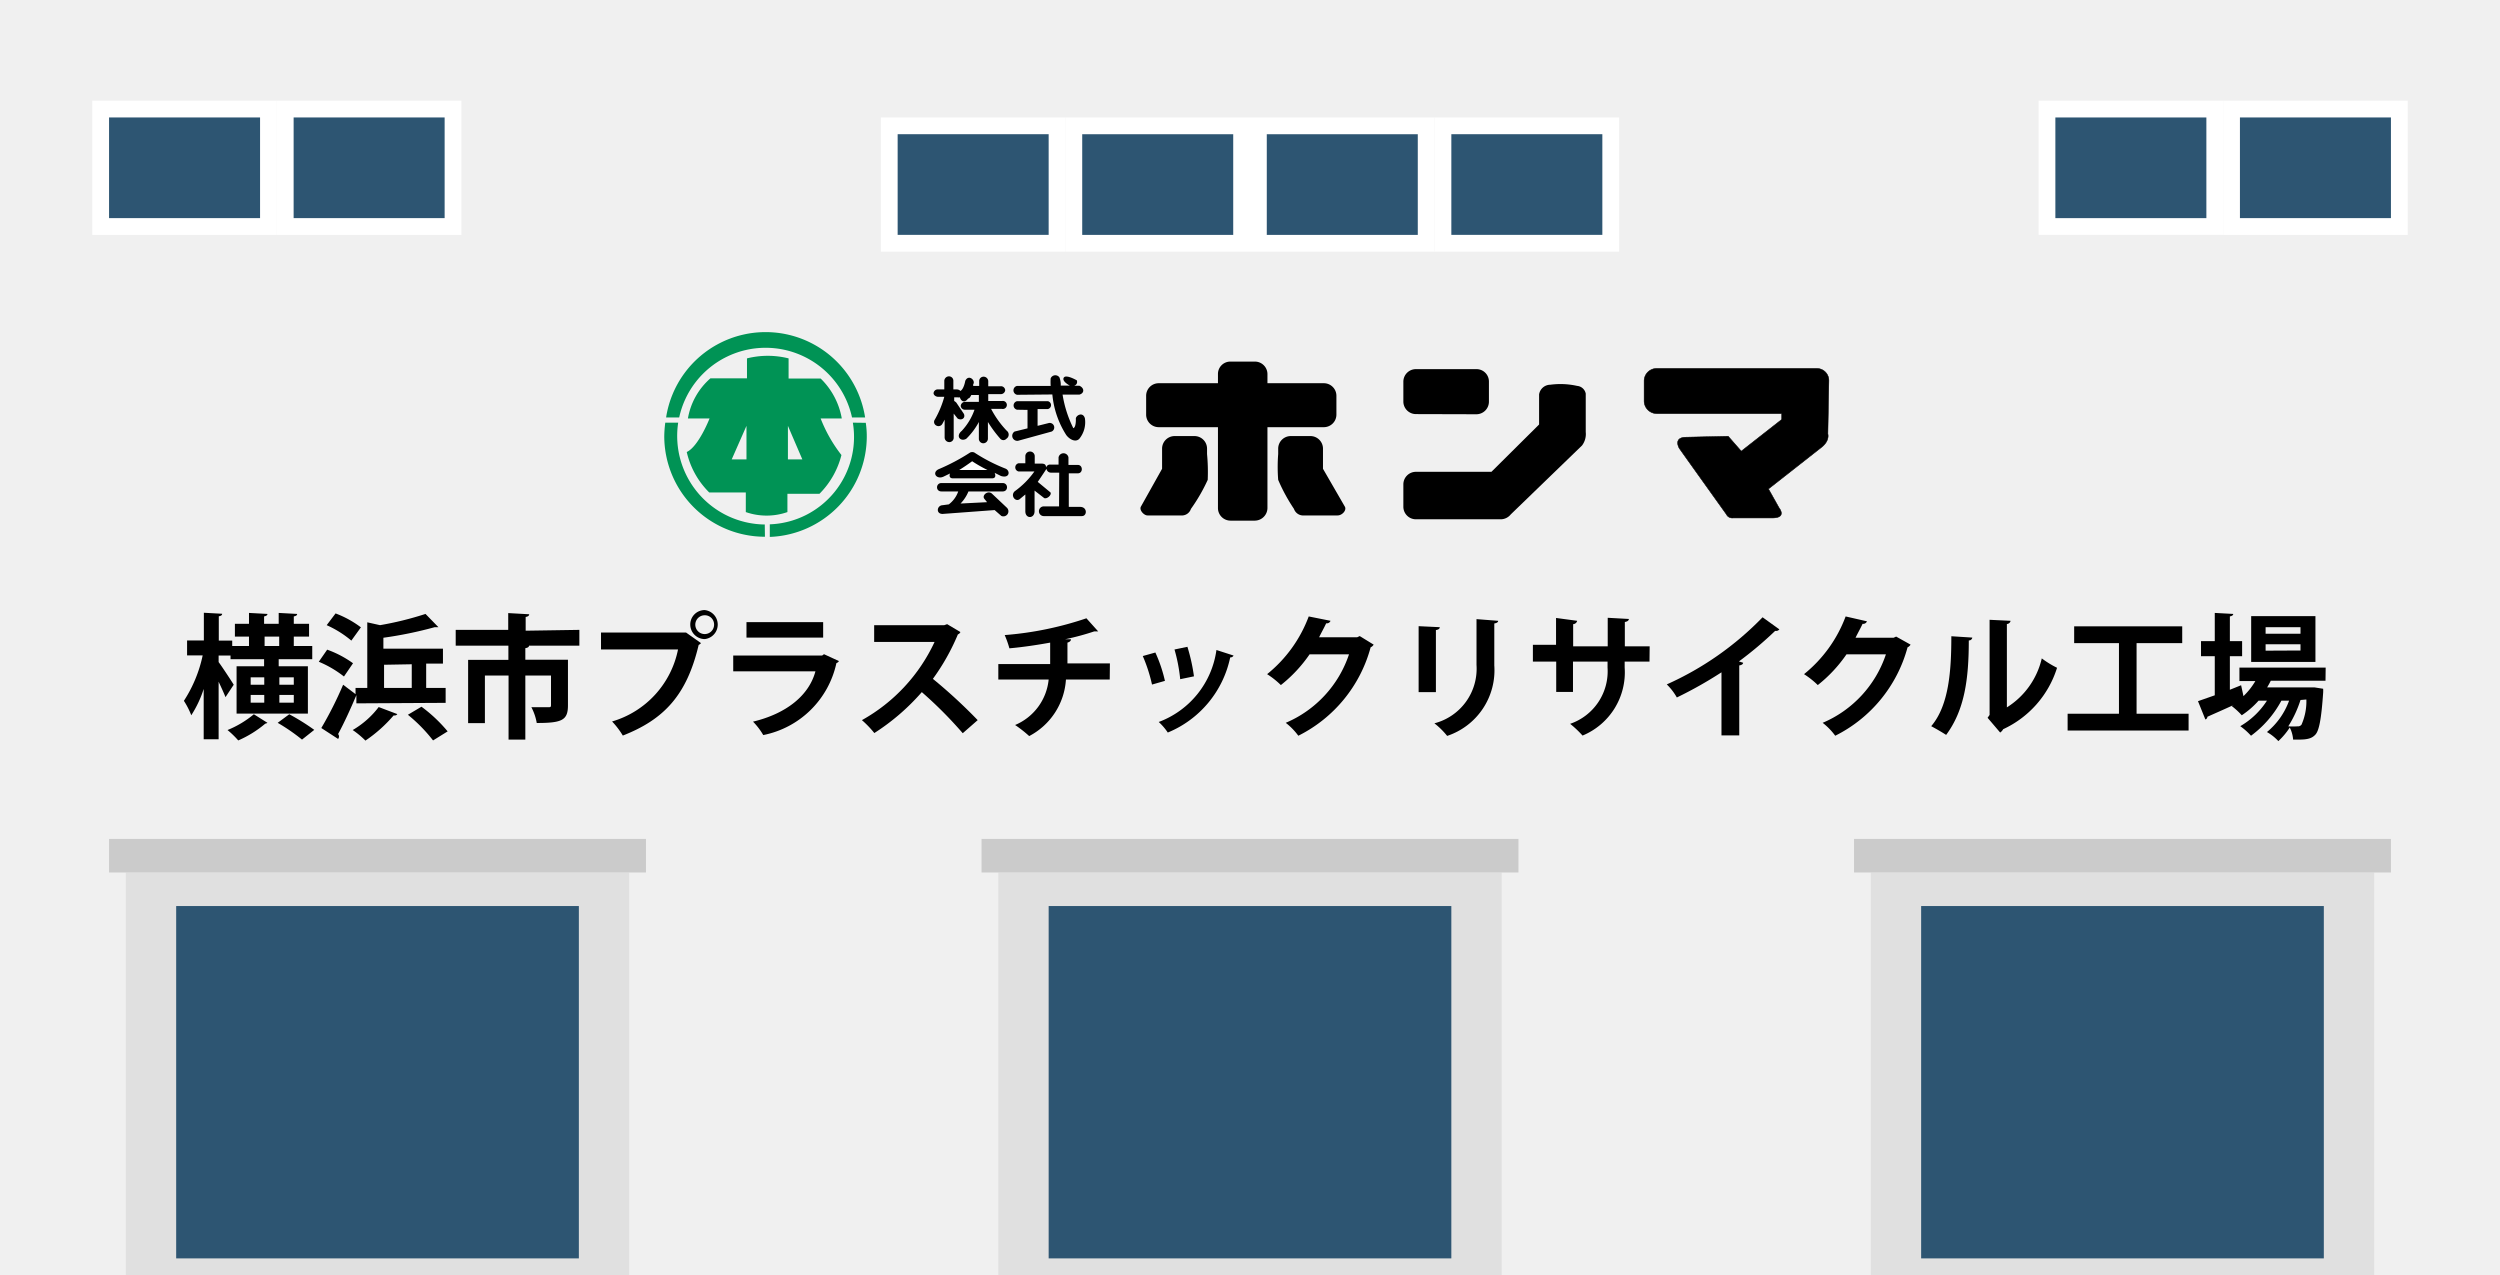
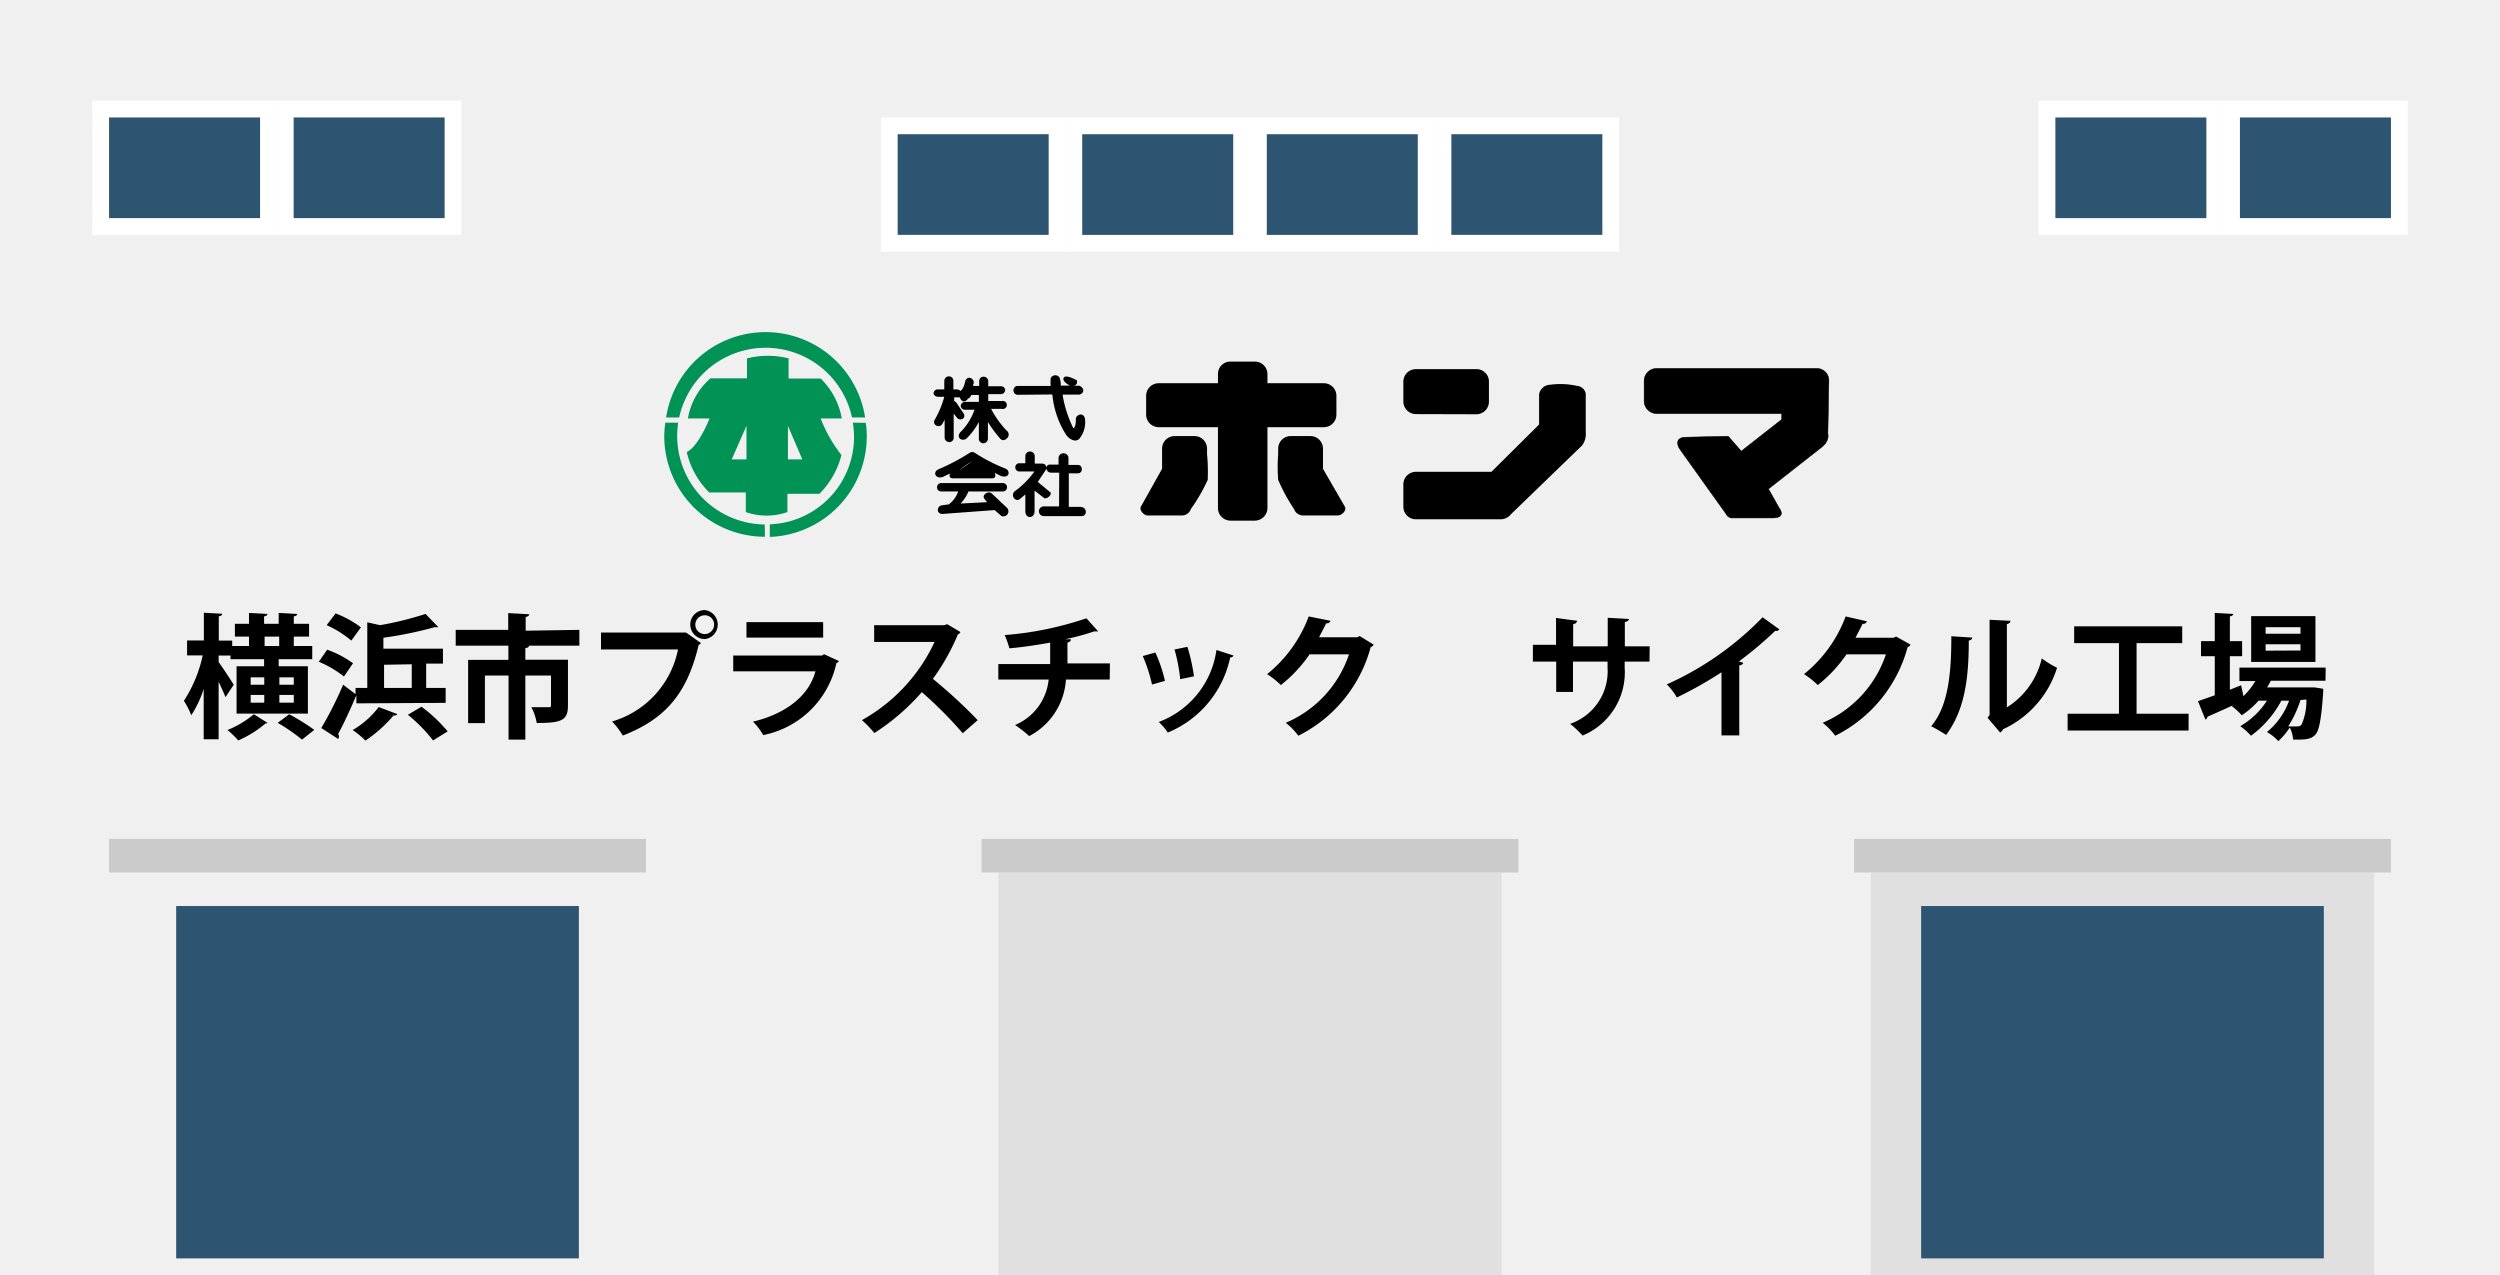
<svg xmlns="http://www.w3.org/2000/svg" viewBox="0 0 149 76">
  <defs>
    <style>
      .a {
        fill: #f0f0f0;
      }

      .b {
        fill: #2d5572;
      }

      .c {
        fill: #fff;
      }

      .d {
        fill: #e0e0e0;
      }

      .e {
        fill: #cbcbcb;
      }

      .f {
        fill: #009355;
      }

      .g {
        fill: none;
        stroke: #000;
        stroke-width: 0.03px;
      }
    </style>
  </defs>
  <title>flow4</title>
  <g>
    <rect class="a" width="149" height="76" />
    <g>
      <g>
        <rect class="b" x="53" y="7.5" width="10" height="7" />
        <path class="c" d="M62.5,8v6h-9V8h9m1-1h-11v8h11V7Z" />
      </g>
      <g>
        <rect class="b" x="64" y="7.5" width="10" height="7" />
        <path class="c" d="M73.5,8v6h-9V8h9m1-1h-11v8h11V7Z" />
      </g>
      <g>
        <rect class="b" x="75" y="7.5" width="10" height="7" />
        <path class="c" d="M84.5,8v6h-9V8h9m1-1h-11v8h11V7Z" />
      </g>
      <g>
        <rect class="b" x="86" y="7.5" width="10" height="7" />
        <path class="c" d="M95.5,8v6h-9V8h9m1-1h-11v8h11V7Z" />
      </g>
    </g>
    <g>
      <g>
        <rect class="b" x="6" y="6.5" width="10" height="7" />
        <path class="c" d="M15.5,7v6h-9V7h9m1-1H5.5v8h11V6Z" />
      </g>
      <g>
        <rect class="b" x="17" y="6.5" width="10" height="7" />
        <path class="c" d="M26.5,7v6h-9V7h9m1-1h-11v8h11V6Z" />
      </g>
    </g>
    <g>
      <g>
        <rect class="b" x="122" y="6.5" width="10" height="7" />
        <path class="c" d="M131.5,7v6h-9V7h9m1-1h-11v8h11V6Z" />
      </g>
      <g>
        <rect class="b" x="133" y="6.5" width="10" height="7" />
        <path class="c" d="M142.5,7v6h-9V7h9m1-1h-11v8h11V6Z" />
      </g>
    </g>
    <g>
      <rect class="d" x="59.5" y="52" width="30" height="24" />
-       <rect class="b" x="62.5" y="54" width="24" height="21" />
      <rect class="e" x="58.5" y="50" width="32" height="2" />
    </g>
    <g>
-       <rect class="d" x="7.5" y="52" width="30" height="24" />
      <rect class="b" x="10.5" y="54" width="24" height="21" />
      <rect class="e" x="6.5" y="50" width="32" height="2" />
    </g>
    <g>
      <rect class="d" x="111.5" y="52" width="30" height="24" />
      <rect class="b" x="114.5" y="54" width="24" height="21" />
      <rect class="e" x="110.5" y="50" width="32" height="2" />
    </g>
    <g>
      <path class="f" d="M48.91,24.94h1.26a4.36,4.36,0,0,0-1.26-2.38H47v-1.2a5.08,5.08,0,0,0-2.48,0v1.19H42.34A4.08,4.08,0,0,0,41,24.94h1.29s-.65,1.67-1.36,2a4.92,4.92,0,0,0,1.34,2.41h2.18v1.17a3.77,3.77,0,0,0,2.48,0V29.43h1.91a5,5,0,0,0,1.31-2.31A8.6,8.6,0,0,1,48.91,24.94Zm-5.3,2.44.88-2v2Zm3.35,0v-2l.86,2Z" />
      <g>
        <path class="f" d="M40.48,24.88a5.27,5.27,0,0,1,10.3,0h.78a6,6,0,0,0-11.86,0Z" />
        <path class="f" d="M50.83,25.19a5.21,5.21,0,0,1-4.95,6.06V32a6,6,0,0,0,5.78-6,5.29,5.29,0,0,0-.06-.8Z" />
        <path class="f" d="M45.58,31.26a5.28,5.28,0,0,1-5.16-6.07h-.77a7,7,0,0,0-.06.8,6,6,0,0,0,6,6Z" />
      </g>
    </g>
    <g>
      <g>
        <path d="M78.9,22.84H75.54v-.55a.75.75,0,0,0-.75-.74H73.33a.74.74,0,0,0-.74.74v.55H69.05a.75.75,0,0,0-.74.74v1.14a.75.75,0,0,0,.74.74h3.54v4.82a.75.75,0,0,0,.74.75h1.46a.76.76,0,0,0,.75-.75V25.46H78.9a.75.75,0,0,0,.75-.74V23.58A.75.75,0,0,0,78.9,22.84Z" />
        <path d="M71.94,27.06v-.32a.75.75,0,0,0-.75-.75H70a.75.75,0,0,0-.74.75v1.2L68,30.19c-.12.21.18.53.39.53h2.1a.57.57,0,0,0,.49-.39,10.4,10.4,0,0,0,1-1.73A11.38,11.38,0,0,0,71.94,27.06Z" />
        <path d="M80.15,30.19l-1.3-2.25v-1.2a.75.75,0,0,0-.74-.75H76.92a.75.75,0,0,0-.74.75v.32a9.9,9.9,0,0,0,0,1.54,10.5,10.5,0,0,0,.94,1.73.58.58,0,0,0,.5.39h2.1C80,30.72,80.28,30.4,80.15,30.19Z" />
      </g>
      <g>
        <path d="M88,24.69a.75.75,0,0,0,.74-.76V22.75A.74.74,0,0,0,88,22H84.39a.75.75,0,0,0-.75.74v1.18a.75.75,0,0,0,.75.76Z" />
        <path d="M94.51,25.75V23.46A.57.57,0,0,0,94,23a4.57,4.57,0,0,0-1.6-.07.68.68,0,0,0-.67.58V25.3l-2.84,2.82H84.39a.75.75,0,0,0-.75.75V30.2a.75.75,0,0,0,.75.75h5.06a.77.77,0,0,0,.59-.29l4.25-4.11A1.13,1.13,0,0,0,94.51,25.75Z" />
      </g>
      <g>
        <path d="M109,22.71a.72.72,0,0,0-.71-.75H98.73a.75.75,0,0,0-.74.75v1.18a.76.76,0,0,0,.74.76h7.46V25l-2.41,1.89L103,26l-2.6.06c-.63.06-.36.58-.32.65s2.81,3.94,2.81,3.94a.39.39,0,0,0,.4.22h2.33c.9,0,.42-.59.42-.59l-.64-1.14,3.11-2.44c.57-.42.43-.84.43-.84Z" />
        <path class="g" d="M109,22.71a.72.72,0,0,0-.71-.75H98.73a.75.75,0,0,0-.74.75v1.18a.76.76,0,0,0,.74.76h7.46V25l-2.41,1.89L103,26l-2.6.06c-.63.06-.36.58-.32.65s2.81,3.94,2.81,3.94a.39.39,0,0,0,.4.22h2.33c.9,0,.42-.59.42-.59l-.64-1.14,3.11-2.44c.57-.42.43-.84.43-.84Z" />
      </g>
      <g>
        <g>
          <path d="M60.62,23.53a.27.27,0,0,1,0-.53h2a3.38,3.38,0,0,1,0-.45.3.3,0,0,1,.52-.06,1.15,1.15,0,0,1,.08.49h.54s-.49-.25-.36-.47.78.16.78.16.09.23-.16.32h.31c.3.13.32.44,0,.53h-1a6.93,6.93,0,0,0,.64,2c.18-.06.15-.59.15-.59.05-.21.43-.38.54,0a1.56,1.56,0,0,1-.34,1.23c-.24.23-.6,0-.77-.23a5.41,5.41,0,0,1-.83-2.42Z" />
-           <path d="M60.62,24.42a.26.26,0,0,1,0-.51h1.83a.24.24,0,0,1,0,.47h-.61v1l.68-.17a.27.27,0,0,1,.16.51l-2,.55a.3.3,0,0,1-.21-.55l.77-.19V24.43Z" />
        </g>
        <path d="M60,25.67a5.69,5.69,0,0,1-.93-1.3h.65a.24.24,0,1,0,0-.47H58.9v-.41h.74a.26.26,0,0,0,.27-.23.25.25,0,0,0-.27-.24H58.9v-.31a.28.28,0,0,0-.28-.26h0a.26.26,0,0,0-.26.26V23H58a.27.27,0,0,0,0-.09c.17-.24-.28-.63-.47-.21,0,0-.08.49-.29.6a.3.3,0,0,0-.22-.09h-.2v-.52a.26.26,0,0,0-.26-.26h0a.28.28,0,0,0-.28.26v.52h-.36a.25.25,0,0,0-.28.22c0,.12.14.22.28.22h.36A5.89,5.89,0,0,1,55.72,25a.24.24,0,0,0,.08.36.26.26,0,0,0,.36-.09s.06-.1.14-.26v1.07a.28.28,0,0,0,.28.27h0a.26.26,0,0,0,.26-.27V24.65l.23.29c.21.14.49,0,.38-.27L57,24a.45.45,0,0,0-.13-.1v-.22h.2a.33.33,0,0,0,.14,0c.06.23.28.37.49.07.08,0,.14-.11.19-.21h.45v.41h-.82a.26.26,0,0,0-.26.25.25.25,0,0,0,.26.22h.56a3.56,3.56,0,0,1-.76,1.26c-.39.32-.06.67.27.47a4,4,0,0,0,.75-1v1a.27.27,0,0,0,.26.27h0a.28.28,0,0,0,.28-.27v-1a7.22,7.22,0,0,0,.74,1,.24.24,0,0,0,.36,0A.29.29,0,0,0,60,25.67Z" />
        <path d="M63.13,28.17h-.49a.27.27,0,0,1-.27-.23c-.15.24-.52.78-.52.78l.76.63c.08.15-.2.4-.37.34l-.58-.45v1.23c0,.45-.55.47-.55,0v-1l-.35.29c-.26.17-.56-.25-.27-.49a5,5,0,0,0,1.16-1.17h-.94a.25.25,0,0,1,0-.49h.4v-.42a.28.28,0,0,1,.56,0v.44h.39c.28,0,.27.13.29.23a.24.24,0,0,1,.26-.17h.48v-.43a.3.3,0,0,1,.59,0v.45h.56c.31,0,.32.5,0,.5H63.7v2h.67c.45,0,.43.55.11.55H62.21a.29.29,0,0,1,0-.58h.91Z" />
        <g>
          <path d="M59.93,27.93c.29.12.26.6-.27.44l-.38-.19s.16.33-.16.33H56.8c-.3,0-.18-.29-.18-.29l-.37.18c-.42.21-.73-.22-.32-.43a12.12,12.12,0,0,0,1.89-1,.31.31,0,0,1,.25,0A10.1,10.1,0,0,0,59.93,27.93Z" />
          <path d="M59.76,28.79c.34,0,.35.5,0,.5H57.72a2.28,2.28,0,0,1-.47.72l1.58-.08-.17-.21c-.15-.21.24-.53.48-.28l.88.83a.3.3,0,0,1-.34.48l-.4-.35-3.1.23c-.42,0-.34-.51,0-.52l.37-.05a1.63,1.63,0,0,0,.56-.77h-1c-.36,0-.34-.5,0-.5Z" />
-           <path class="c" d="M57.94,27.49c-.19.14-.52.37-.77.52h1.68A8.44,8.44,0,0,1,57.94,27.49Z" />
+           <path class="c" d="M57.94,27.49c-.19.14-.52.37-.77.52A8.44,8.44,0,0,1,57.94,27.49Z" />
        </g>
      </g>
    </g>
    <g>
      <path d="M18.35,39.71v2.82H14.1V39.71h1.64v-.42h-2v-.22h-.71v.39c.21.28.78,1.15.9,1.35l-.49.74c-.09-.23-.25-.58-.41-.92v3.43h-.89v-3a6.58,6.58,0,0,1-.74,1.57,4.65,4.65,0,0,0-.44-.86,8,8,0,0,0,1.12-2.71h-.93v-.89h1V36.52l1.09.06c0,.08-.06.13-.2.15v1.45h.8v.32h1v-.56H14v-.76h.84v-.65l1.1.06c0,.08-.07.12-.2.15v.44h.87v-.65l1.1.06c0,.08-.06.12-.2.15v.44h.91v.76h-.91v.56h1.1v.79h-2v.42Zm-2.41,3.37a.32.32,0,0,1-.13.05,6.53,6.53,0,0,1-1.61,1,5.41,5.41,0,0,0-.64-.62,5.94,5.94,0,0,0,1.57-.94Zm-1-2.71v.44h.81v-.44Zm0,1.51h.81v-.46h-.81Zm.83-3.94v.56h.87v-.56ZM18,44.08a11.3,11.3,0,0,0-1.45-1l.69-.51a13.29,13.29,0,0,1,1.49.93Zm-.49-3.27v-.44h-.86v.44Zm0,1.07v-.46h-.86v.46Z" />
      <path d="M19.5,38.72a6.19,6.19,0,0,1,1.54.81l-.54.79a6.38,6.38,0,0,0-1.5-.88Zm1.74,3.2v-.49c-.35.83-.75,1.7-1.09,2.32a.22.22,0,0,1,0,.29l-1-.65a22,22,0,0,0,1.3-2.58l.74.56V41h.7V37.09l.76.17a19.14,19.14,0,0,0,2.71-.67l.77.79s-.1,0-.22,0a23.7,23.7,0,0,1-3.06.63v.65h3.55v.89h-1V41h1.16v.89ZM20,36.56a6,6,0,0,1,1.51.83l-.57.79a6.18,6.18,0,0,0-1.47-.92Zm3.68,6a.17.17,0,0,1-.16.08h-.06a8.34,8.34,0,0,1-1.68,1.5,5.19,5.19,0,0,0-.76-.63,5.26,5.26,0,0,0,1.55-1.37Zm-.79-2.94V41h1.65V39.59Zm2.92,4.51a9.29,9.29,0,0,0-1.5-1.53l.81-.48a8.88,8.88,0,0,1,1.56,1.47Z" />
      <path d="M34.53,37.54v.94h-3c0,.08-.08.13-.22.15v.69h2.54v2.72c0,.89-.36,1.05-1.86,1.05a3.17,3.17,0,0,0-.32-.94h1c.13,0,.17,0,.17-.13V40.26H31.31v3.82h-1V40.26H28.9V43.1h-1V39.33H30.3v-.85H27.16v-.94h3.13v-1l1.25.07c0,.08-.07.14-.21.16v.82Z" />
      <path d="M35.82,37.7h5l.07,0,.89.63a.53.53,0,0,1-.14.11c-.71,3-2.07,4.44-4.52,5.4a4.78,4.78,0,0,0-.64-.84,5.62,5.62,0,0,0,3.93-4.29H35.82ZM42,36.36a.87.87,0,0,1,0,1.73.87.87,0,0,1-.86-.87A.86.86,0,0,1,42,36.36Zm.56.86a.55.55,0,0,0-.56-.55.56.56,0,1,0,.56.55Z" />
      <path d="M50,39.4a.26.26,0,0,1-.15.12,5.57,5.57,0,0,1-4.36,4.29,4,4,0,0,0-.61-.8c2-.48,3.34-1.57,3.72-3H43.7v-.94H49l.11-.08ZM49.06,38H44.49v-.92h4.57Z" />
      <path d="M57.24,37.67a.26.26,0,0,1-.15.14,12.93,12.93,0,0,1-1.49,2.65,30.74,30.74,0,0,1,2.67,2.46l-.89.78a24.55,24.55,0,0,0-2.44-2.45,13.14,13.14,0,0,1-2.83,2.44,5.92,5.92,0,0,0-.74-.77,10.3,10.3,0,0,0,4.33-4.66H52.1v-1h4.18l.17-.06Z" />
      <path d="M66.14,40.5H63.53a4.09,4.09,0,0,1-2.19,3.37,7.37,7.37,0,0,0-.84-.66,3.29,3.29,0,0,0,2-2.71h-3v-.92h3.09c0-.42,0-.8,0-1.28-.71.13-1.62.27-2.43.34a5.79,5.79,0,0,0-.28-.79,19.93,19.93,0,0,0,4.87-1l.7.78s-.1,0-.23,0a15.09,15.09,0,0,1-1.74.47l.35,0c0,.09-.07.16-.21.2,0,.45,0,.85,0,1.24h2.53Z" />
      <path d="M68.86,38.89a8.63,8.63,0,0,1,.57,1.69l-.77.22a9.34,9.34,0,0,0-.55-1.7Zm4.66.18a.2.2,0,0,1-.2.11,6.22,6.22,0,0,1-3.72,4.48,3.42,3.42,0,0,0-.54-.63,5.36,5.36,0,0,0,3.44-4.29Zm-2.75-.52a10.87,10.87,0,0,1,.39,1.76l-.82.17A9.82,9.82,0,0,0,70,38.71Z" />
      <path d="M81.87,38.42a.4.4,0,0,1-.18.16,8.3,8.3,0,0,1-4.31,5.27,3.85,3.85,0,0,0-.75-.77A6.75,6.75,0,0,0,80.4,39H78.05a8.35,8.35,0,0,1-1.71,1.83,5,5,0,0,0-.82-.65A8,8,0,0,0,78,36.74L79.3,37a.24.24,0,0,1-.26.15c-.13.28-.29.56-.42.83h2.27l.15-.07Z" />
-       <path d="M84.55,41.25V37.32l1.26.06c0,.09-.08.15-.23.17v3.7ZM89.29,37c0,.08-.07.13-.23.16v2.5a4.12,4.12,0,0,1-2.81,4.2,4.51,4.51,0,0,0-.76-.75A3.36,3.36,0,0,0,88,39.63V36.9Z" />
      <path d="M98.31,39.43H96.83v.35a4.08,4.08,0,0,1-2.51,4.06,6.21,6.21,0,0,0-.74-.7,3.31,3.31,0,0,0,2.23-3.35v-.36H93.75v1.81h-1V39.43H91.36v-1h1.38v-1.6L94,37a.26.26,0,0,1-.24.2v1.32h2.06v-1.7l1.26.07c0,.09-.09.16-.24.18v1.45h1.48Z" />
      <path d="M106.05,37.51a.25.25,0,0,1-.25.09,21.81,21.81,0,0,1-2.16,1.82l.25.08c0,.08-.09.14-.23.16v4.17H102.6V40.07a24.47,24.47,0,0,1-2.66,1.5,3.46,3.46,0,0,0-.6-.78,18.38,18.38,0,0,0,5.71-4Z" />
      <path d="M113.87,38.42a.4.4,0,0,1-.18.16,8.3,8.3,0,0,1-4.31,5.27,3.85,3.85,0,0,0-.75-.77A6.75,6.75,0,0,0,112.4,39h-2.35a8.35,8.35,0,0,1-1.71,1.83,5,5,0,0,0-.82-.65A8,8,0,0,0,110,36.74l1.27.29a.24.24,0,0,1-.26.15c-.13.28-.29.56-.42.83h2.27l.15-.07Z" />
      <path d="M117.55,38a.2.2,0,0,1-.21.17c0,2.3-.25,4.15-1.35,5.63-.23-.15-.61-.37-.89-.52,1.06-1.24,1.2-3.32,1.2-5.36Zm2.06,4.16a4.69,4.69,0,0,0,2.08-2.92,5.71,5.71,0,0,0,.91.56,6,6,0,0,1-3.21,3.66.59.59,0,0,1-.18.2l-.75-.88.12-.17V36.94l1.25.06a.23.23,0,0,1-.22.19Z" />
      <path d="M127.34,42.54h3.1v1h-7.21v-1h3.06V38.33h-2.67v-1h6.44v1h-2.72Z" />
      <path d="M138.6,40.57h-3.26c-.07.14-.14.27-.22.4h2.64l.19,0,.51.08a1.85,1.85,0,0,1,0,.23c-.11,1.62-.25,2.27-.46,2.5s-.47.3-1,.3h-.33a1.9,1.9,0,0,0-.2-.72,4.28,4.28,0,0,1-.68.81,2.84,2.84,0,0,0-.68-.54,4.31,4.31,0,0,0,1.32-1.87h-.46a6.26,6.26,0,0,1-1.81,2.09,3.94,3.94,0,0,0-.64-.57,4.69,4.69,0,0,0,1.59-1.52h-.5a5.08,5.08,0,0,1-1,.87,4.5,4.5,0,0,0-.6-.55l.15-.08h0c-.6.28-1.18.53-1.6.72a.17.17,0,0,1-.12.16L131,41.79l1-.35V39.11h-.82v-.9H132V36.53l1.1.06c0,.08-.07.12-.2.15v1.47h.73v.9h-.73v2l.67-.27s0,0,.14.65a4.15,4.15,0,0,0,.71-.9h-.95v-.8h5.14ZM138,36.72v2.73h-3.83V36.72Zm-.89,1.05v-.39h-2.08v.39Zm0,1V38.4h-2.08v.38Zm0,2.95a6.78,6.78,0,0,1-.73,1.57,4.37,4.37,0,0,0,.55,0,.27.27,0,0,0,.24-.1,3.45,3.45,0,0,0,.29-1.5Z" />
    </g>
  </g>
</svg>